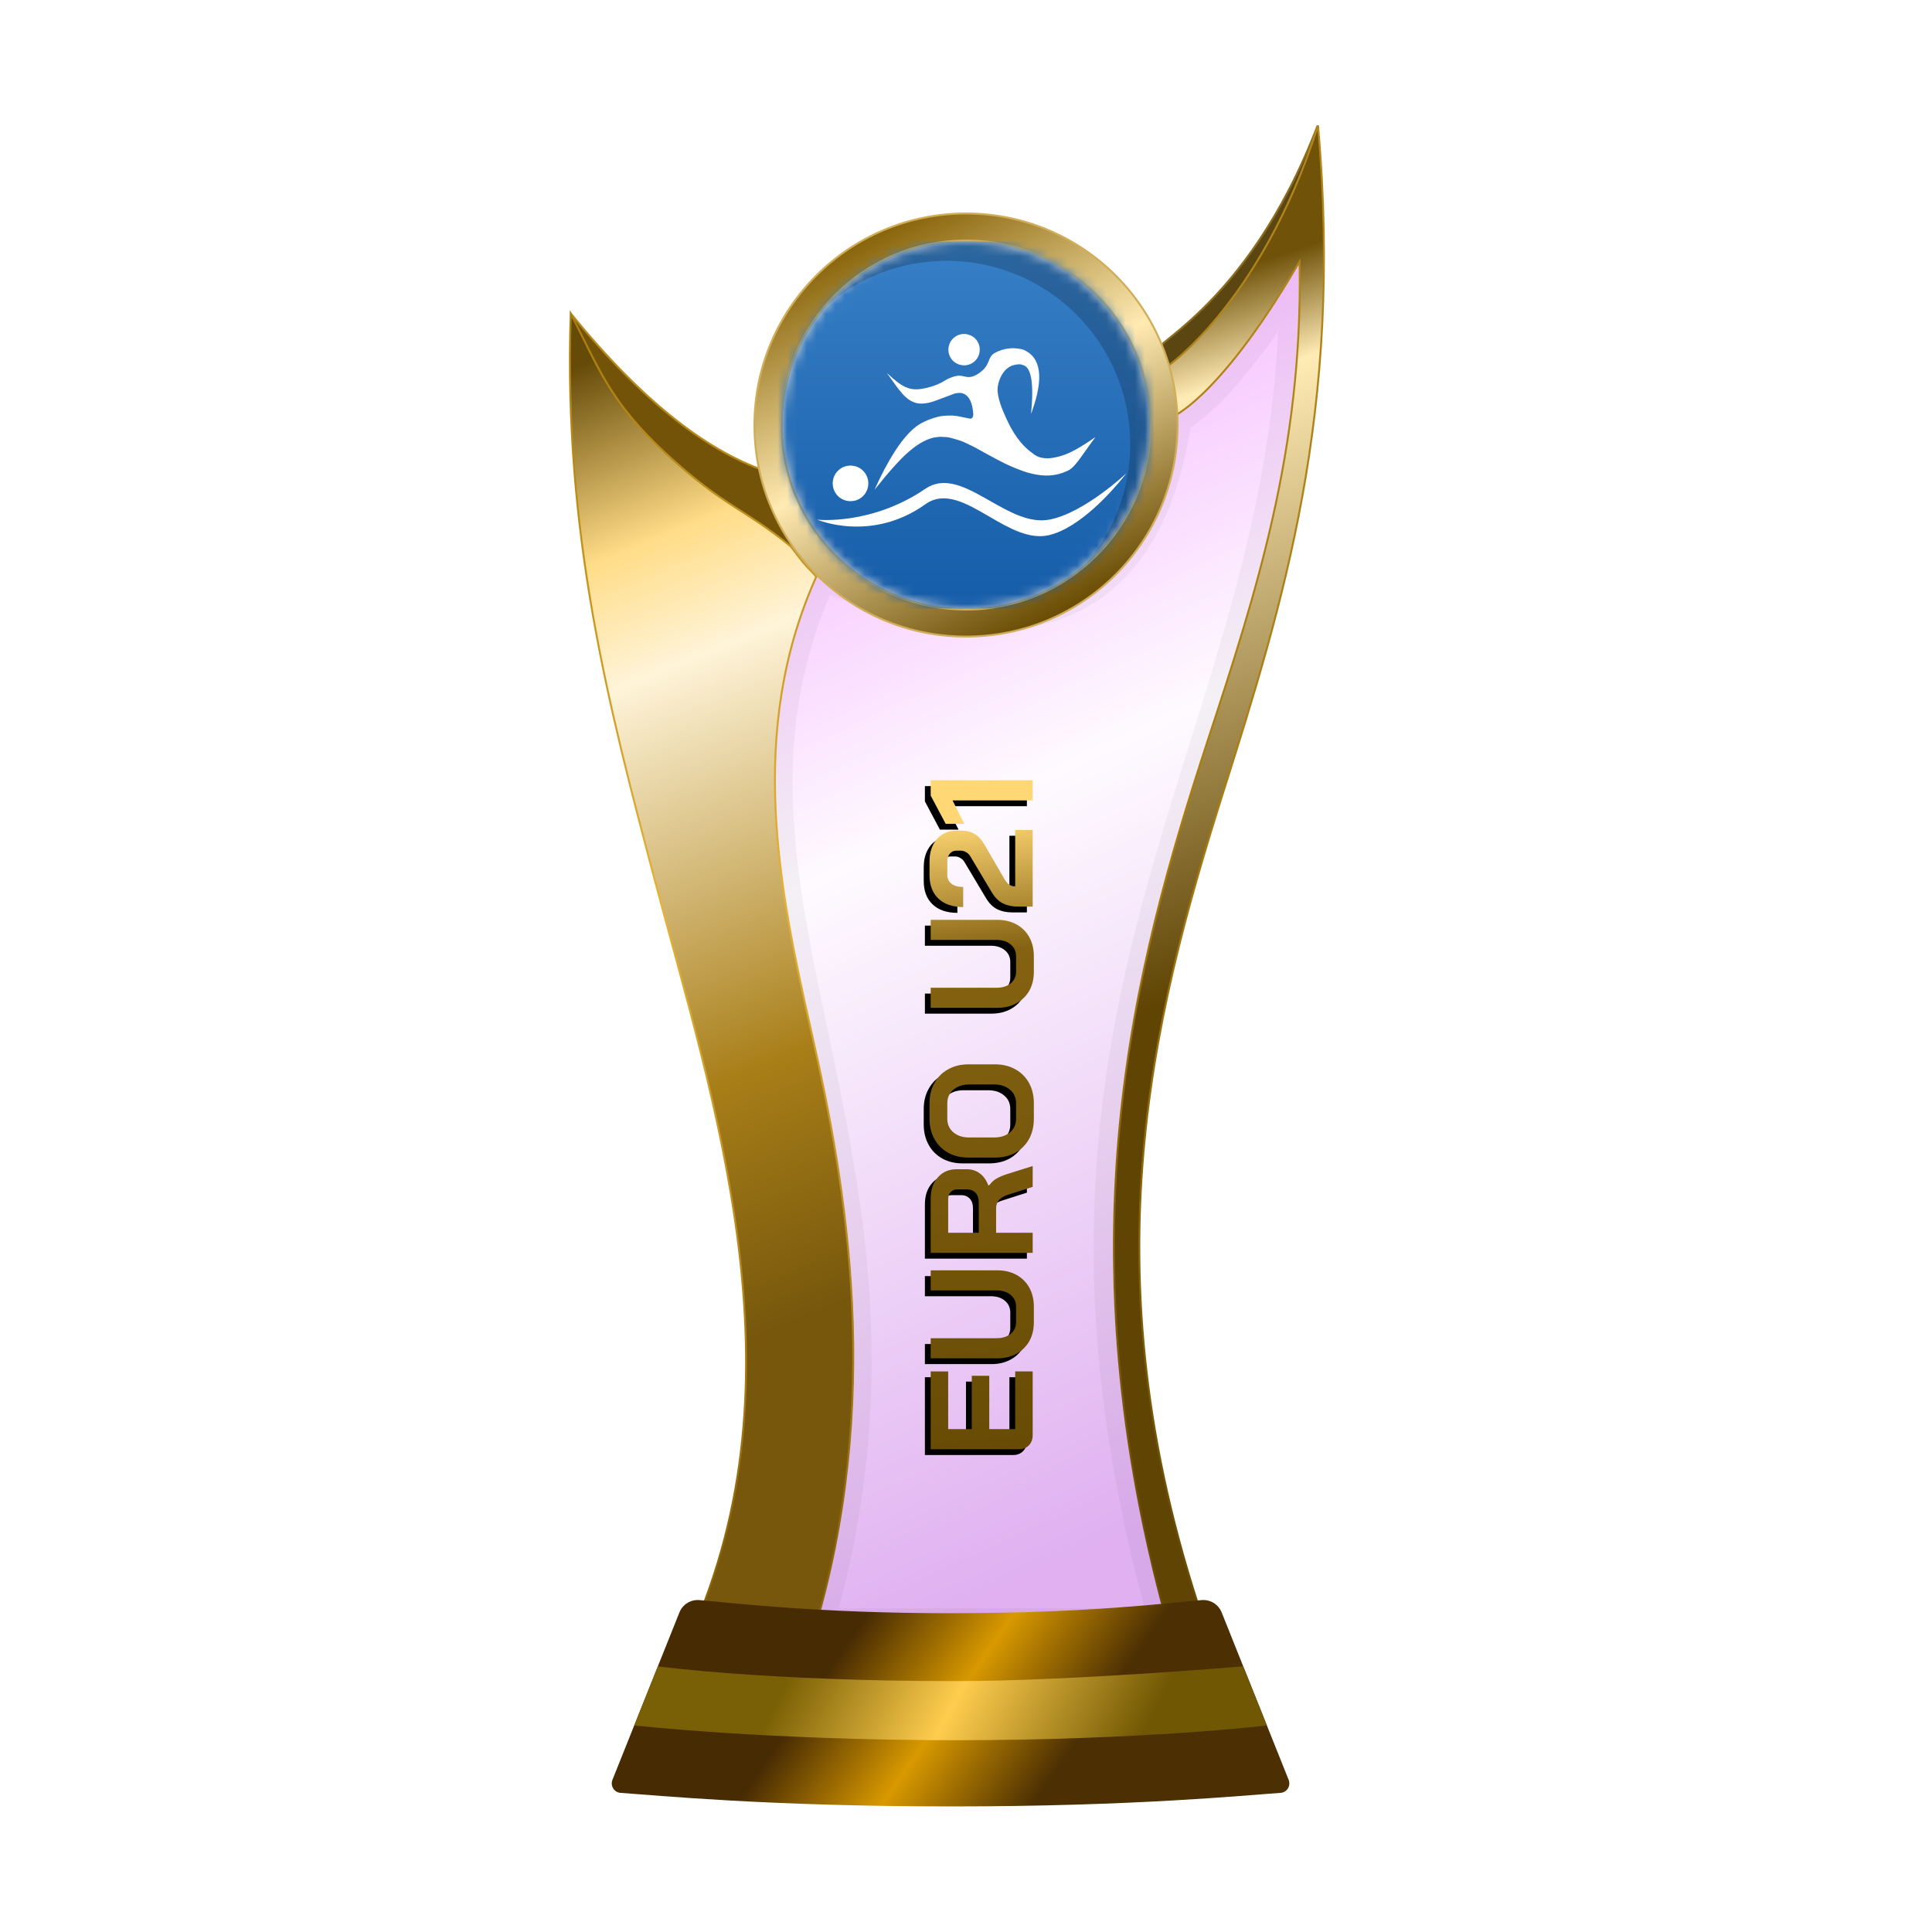
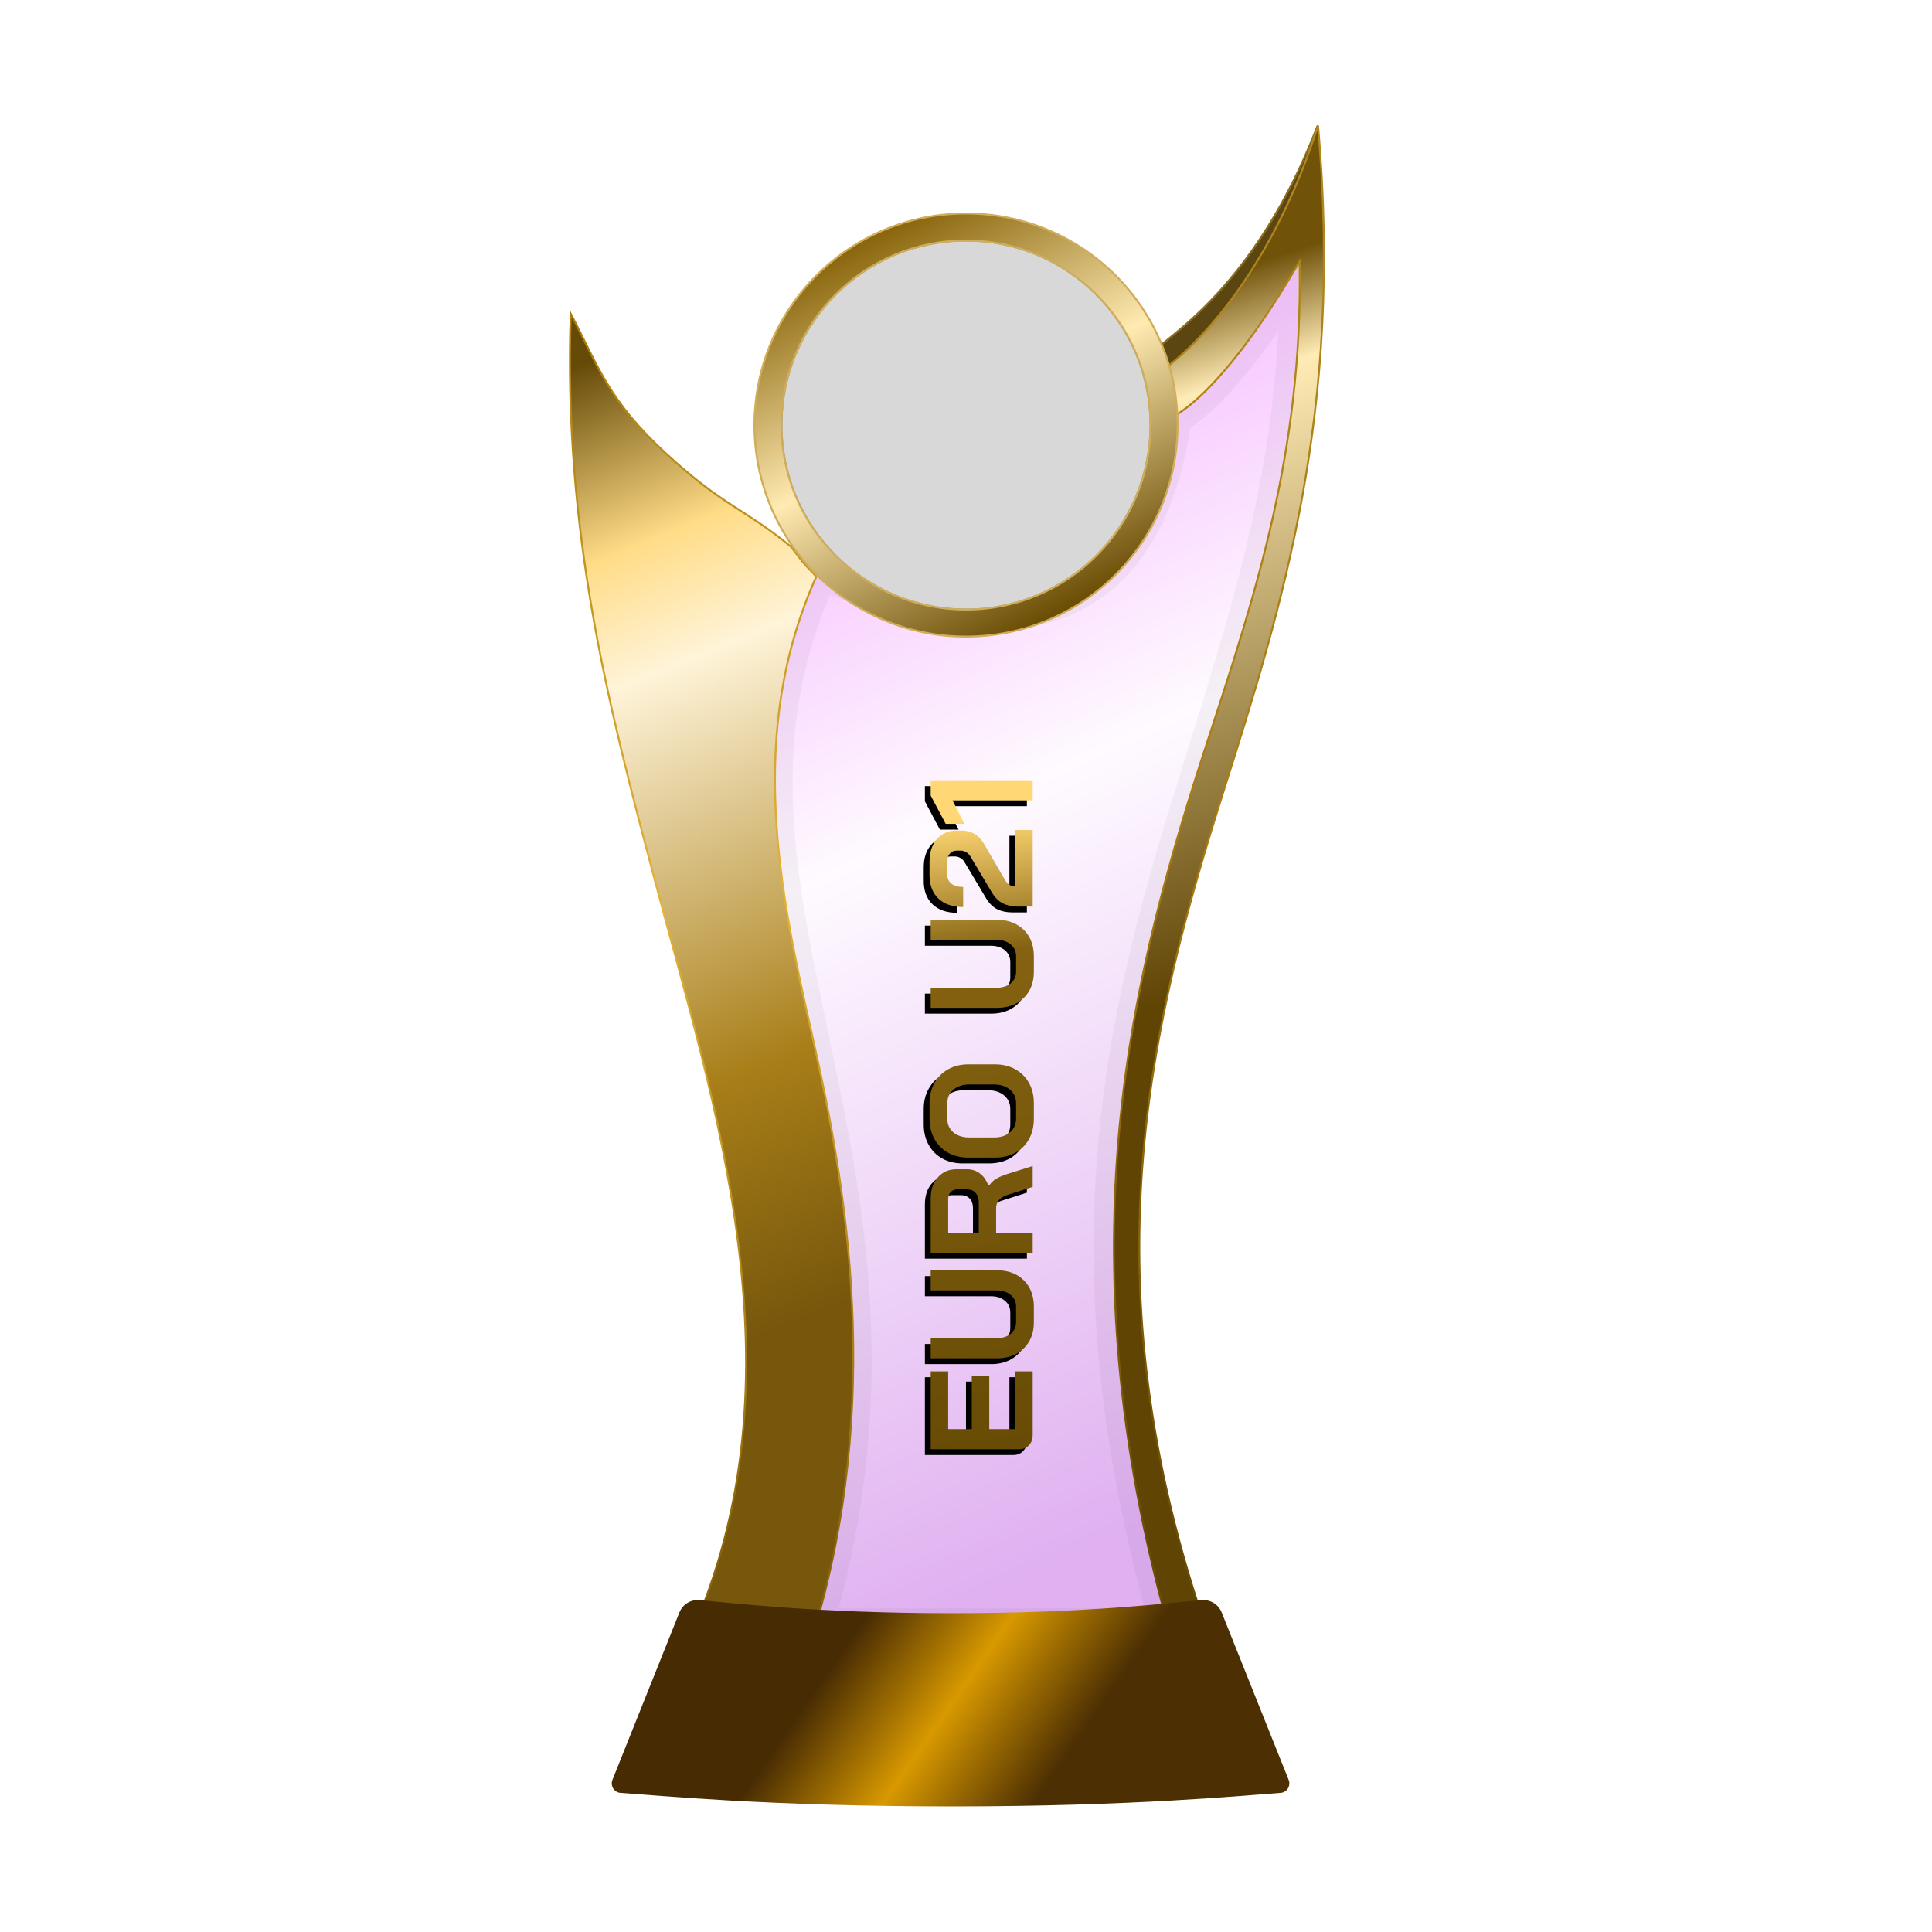
<svg xmlns="http://www.w3.org/2000/svg" xmlns:xlink="http://www.w3.org/1999/xlink" width="200px" height="200px" viewBox="0 0 200 200" version="1.1">
  <title>euro_championship_u21_gold</title>
  <defs>
    <linearGradient x1="39.044%" y1="6.772%" x2="58.233%" y2="95.397%" id="linearGradient-1">
      <stop stop-color="#EE86FF" offset="0%" />
      <stop stop-color="#FEF7FF" offset="37.799%" />
      <stop stop-color="#CB7CE7" offset="100%" />
    </linearGradient>
    <filter x="-9.2%" y="-7.0%" width="118.4%" height="110.5%" filterUnits="objectBoundingBox" id="filter-2">
      <feGaussianBlur stdDeviation="1" in="SourceGraphic" />
    </filter>
    <linearGradient x1="50%" y1="9.706%" x2="53.008%" y2="57.196%" id="linearGradient-3">
      <stop stop-color="#705209" offset="0%" />
      <stop stop-color="#FFEBB5" offset="15.683%" />
      <stop stop-color="#5F4404" offset="100%" />
    </linearGradient>
    <linearGradient x1="50.955%" y1="-0.323%" x2="51.506%" y2="94.957%" id="linearGradient-4">
      <stop stop-color="#B1871D" offset="0%" />
      <stop stop-color="#A97D10" offset="47.712%" />
      <stop stop-color="#6C4E04" offset="100%" />
    </linearGradient>
    <linearGradient x1="48.684%" y1="0.016%" x2="56.281%" y2="77.617%" id="linearGradient-5">
      <stop stop-color="#664B08" offset="0%" />
      <stop stop-color="#FFDC87" offset="19.473%" />
      <stop stop-color="#FFF4D9" offset="32.378%" />
      <stop stop-color="#A87E18" offset="74.156%" />
      <stop stop-color="#76570C" offset="100%" />
    </linearGradient>
    <linearGradient x1="52.298%" y1="-0.283%" x2="54.68%" y2="93.621%" id="linearGradient-6">
      <stop stop-color="#AA7E0F" offset="0%" />
      <stop stop-color="#E4B337" offset="47.712%" />
      <stop stop-color="#8C660B" offset="100%" />
    </linearGradient>
    <linearGradient x1="29.723%" y1="45.927%" x2="71.412%" y2="54.64%" id="linearGradient-7">
      <stop stop-color="#472B03" offset="0%" />
      <stop stop-color="#D89900" offset="49.166%" />
      <stop stop-color="#4C2F03" offset="100%" />
    </linearGradient>
    <linearGradient x1="22.357%" y1="48.161%" x2="82.774%" y2="51.797%" id="linearGradient-8">
      <stop stop-color="#795F05" offset="0%" />
      <stop stop-color="#FFCD4E" offset="46.571%" />
      <stop stop-color="#705703" offset="100%" />
    </linearGradient>
    <linearGradient x1="15.322%" y1="11.29%" x2="60.493%" y2="100.18%" id="linearGradient-9">
      <stop stop-color="#88640A" offset="0%" />
      <stop stop-color="#FFEAB2" offset="47.712%" />
      <stop stop-color="#6B4D04" offset="100%" />
    </linearGradient>
    <linearGradient x1="0%" y1="50.446%" x2="94.547%" y2="48.784%" id="linearGradient-10">
      <stop stop-color="#684C05" offset="0%" />
      <stop stop-color="#846211" offset="78.543%" />
      <stop stop-color="#FFD774" offset="100%" />
    </linearGradient>
    <path d="M68.463,120.679 C68.031,120.679 67.679,120.549 67.407,120.287 C67.136,120.026 67,119.684 67,119.261 L67,110.121 L75.055,110.121 L75.055,111.931 L69.082,111.931 L69.082,114.374 L74.602,114.374 L74.602,116.184 L69.082,116.184 L69.082,118.869 L75.055,118.869 L75.055,120.679 L68.463,120.679 Z M80.152,120.8 C79.408,120.8 78.754,120.644 78.191,120.332 C77.628,120.011 77.191,119.563 76.879,118.99 C76.567,118.417 76.411,117.753 76.411,116.999 L76.411,110.121 L78.493,110.121 L78.493,116.939 C78.493,117.542 78.644,118.03 78.945,118.402 C79.257,118.774 79.659,118.96 80.152,118.96 L81.751,118.96 C82.254,118.96 82.661,118.774 82.973,118.402 C83.284,118.03 83.44,117.542 83.44,116.939 L83.44,110.121 L85.522,110.121 L85.522,116.999 C85.522,117.753 85.366,118.417 85.054,118.99 C84.743,119.563 84.3,120.011 83.727,120.332 C83.154,120.644 82.495,120.8 81.751,120.8 L80.152,120.8 Z M87.328,110.121 L92.939,110.121 C93.854,110.121 94.588,110.367 95.141,110.86 C95.704,111.352 95.986,112.001 95.986,112.806 L95.986,113.861 C95.986,114.384 95.835,114.842 95.533,115.234 C95.242,115.616 94.814,115.908 94.251,116.109 L94.251,116.139 C94.573,116.35 94.814,116.592 94.975,116.863 C95.146,117.135 95.312,117.512 95.473,117.994 L96.318,120.679 L94.161,120.679 L93.361,118.175 C93.231,117.743 93.05,117.421 92.818,117.21 C92.587,116.999 92.3,116.893 91.959,116.893 L89.409,116.893 L89.409,120.679 L87.328,120.679 L87.328,110.121 Z M92.547,115.098 C92.969,115.098 93.301,114.988 93.542,114.766 C93.784,114.535 93.904,114.239 93.904,113.877 L93.904,112.896 C93.904,112.604 93.814,112.373 93.633,112.202 C93.452,112.021 93.21,111.931 92.909,111.931 L89.409,111.931 L89.409,115.098 L92.547,115.098 Z M101.217,120.8 C100.423,120.8 99.719,120.634 99.106,120.302 C98.502,119.96 98.03,119.488 97.688,118.884 C97.356,118.271 97.19,117.562 97.19,116.758 L97.19,114.042 C97.19,113.238 97.356,112.534 97.688,111.931 C98.03,111.317 98.502,110.845 99.106,110.513 C99.719,110.171 100.423,110 101.217,110 L102.816,110 C103.611,110 104.309,110.171 104.913,110.513 C105.526,110.845 105.999,111.317 106.331,111.931 C106.673,112.534 106.844,113.238 106.844,114.042 L106.844,116.758 C106.844,117.562 106.673,118.271 106.331,118.884 C105.999,119.488 105.526,119.96 104.913,120.302 C104.309,120.634 103.611,120.8 102.816,120.8 L101.217,120.8 Z M102.816,118.96 C103.399,118.96 103.867,118.749 104.219,118.326 C104.581,117.904 104.762,117.351 104.762,116.667 L104.762,114.133 C104.762,113.449 104.581,112.896 104.219,112.474 C103.867,112.051 103.399,111.84 102.816,111.84 L101.217,111.84 C100.634,111.84 100.161,112.051 99.799,112.474 C99.447,112.896 99.272,113.449 99.272,114.133 L99.272,116.667 C99.272,117.351 99.447,117.904 99.799,118.326 C100.161,118.749 100.634,118.96 101.217,118.96 L102.816,118.96 Z M116.433,120.8 C115.688,120.8 115.035,120.644 114.472,120.332 C113.909,120.011 113.471,119.563 113.159,118.99 C112.848,118.417 112.692,117.753 112.692,116.999 L112.692,110.121 L114.773,110.121 L114.773,116.939 C114.773,117.542 114.924,118.03 115.226,118.402 C115.538,118.774 115.94,118.96 116.433,118.96 L118.032,118.96 C118.534,118.96 118.942,118.774 119.253,118.402 C119.565,118.03 119.721,117.542 119.721,116.939 L119.721,110.121 L121.803,110.121 L121.803,116.999 C121.803,117.753 121.647,118.417 121.335,118.99 C121.023,119.563 120.581,120.011 120.008,120.332 C119.434,120.644 118.776,120.8 118.032,120.8 L116.433,120.8 Z M123.171,119.171 C123.171,118.568 123.282,118.045 123.503,117.602 C123.724,117.16 124.101,116.778 124.634,116.456 L128.375,114.223 C128.556,114.123 128.697,113.982 128.797,113.801 C128.908,113.62 128.963,113.439 128.963,113.258 L128.963,112.775 C128.963,112.494 128.858,112.268 128.646,112.097 C128.445,111.926 128.179,111.84 127.847,111.84 L126.459,111.84 C126.067,111.84 125.76,111.986 125.539,112.278 C125.318,112.559 125.207,112.961 125.207,113.484 L123.126,113.484 C123.126,112.388 123.417,111.534 124.001,110.92 C124.584,110.307 125.393,110 126.429,110 L127.847,110 C128.481,110 129.039,110.116 129.521,110.347 C130.004,110.578 130.376,110.905 130.637,111.327 C130.909,111.75 131.045,112.232 131.045,112.775 L131.045,113.258 C131.045,113.801 130.929,114.269 130.698,114.661 C130.477,115.043 130.125,115.375 129.642,115.656 L126.007,117.768 C125.766,117.909 125.579,118.065 125.449,118.236 C125.328,118.407 125.268,118.618 125.268,118.869 L131.105,118.869 L131.105,120.679 L123.171,120.679 L123.171,119.171 Z M134.167,112.383 L131.739,113.605 L131.739,111.674 L134.665,110.121 L136.249,110.121 L136.249,120.679 L134.167,120.679 L134.167,112.383 Z" id="path-11" />
    <filter x="-1.3%" y="-8.3%" width="101.7%" height="111.1%" filterUnits="objectBoundingBox" id="filter-12">
      <feOffset dx="-0.6" dy="-0.6" in="SourceAlpha" result="shadowOffsetOuter1" />
      <feColorMatrix values="0 0 0 0 0   0 0 0 0 0   0 0 0 0 0  0 0 0 0.2 0" type="matrix" in="shadowOffsetOuter1" />
    </filter>
    <circle id="path-13" cx="19" cy="19" r="19" />
    <linearGradient x1="50%" y1="0%" x2="50%" y2="100%" id="linearGradient-15">
      <stop stop-color="#377FC6" offset="0%" />
      <stop stop-color="#165DA9" offset="100%" />
    </linearGradient>
  </defs>
  <g id="euro_championship_u21_gold" stroke="none" stroke-width="1" fill="none" fill-rule="evenodd">
    <g id="euro_qualify_gold_shield" transform="translate(59, 13)">
      <g id="cup" transform="translate(-0, 0)">
        <path d="M25.9,46 C10,79.5 39.5,107 25.182,155.5 L62.144,155.5 C43.037,88.637 76.262,63.456 75.431,14.451 C66.71,28.571 62.4,30 62.4,30 C59.078,53.672 42.512,53.06 25.9,46 Z" id="glass" fill="url(#linearGradient-1)" fill-rule="nonzero" opacity="0.6" />
        <path d="M25.9,46 C10,79.5 39.5,107 25.182,155.5 L62.144,155.5 C43.037,88.637 76.262,63.456 75.431,14.451 C66.71,28.571 62.4,30 62.4,30 C59.078,53.672 42.512,53.06 25.9,46 Z" id="glass-shadow" stroke="#000000" stroke-width="4" opacity="0.2" fill-rule="nonzero" filter="url(#filter-2)" />
        <path d="M77.4,0 C69.9,19.5 58.9,23 60.4,24 L61.4,26.5 C69.9,24 77.4,10 77.4,0 Z" id="Path" stroke="#8B6D22" stroke-width="0.2" fill="#5B4612" fill-rule="nonzero" />
        <path d="M75.531,14.449 L75.525,14.093 L75.345,14.4 C71.083,21.669 67.706,25.673 65.398,27.859 C64.244,28.951 63.358,29.589 62.763,29.953 C62.465,30.135 62.24,30.248 62.091,30.316 C62.045,30.337 62.007,30.353 61.975,30.366 L61.012,25.547 C61.029,25.536 61.05,25.522 61.075,25.505 C61.155,25.452 61.271,25.372 61.422,25.264 C61.723,25.046 62.159,24.715 62.701,24.256 C63.784,23.338 65.292,21.913 66.989,19.877 C70.329,15.871 74.404,9.504 77.441,0.005 C80.081,29.62 73.719,49.746 67.747,68.635 C60.167,92.611 53.219,119.579 66.142,156.4 L62.219,156.4 C50.618,115.733 58.388,86.997 66.053,63.575 C70.975,48.533 75.856,33.617 75.531,14.449 Z" id="Path" stroke="url(#linearGradient-4)" stroke-width="0.2" fill="url(#linearGradient-3)" fill-rule="nonzero" />
-         <path d="M0.12,19.5 C7.453,28.5 14.413,34 21,36 L24,45 C8.413,35.333 0.453,26.833 0.12,19.5 Z" id="Path-2" stroke="#B68A1C" stroke-width="0.2" fill="#725307" />
        <path d="M12.448,156.4 C24.523,129.475 14.934,101.369 8.615,77.48 C4.139,60.556 -0.705,42.242 0.085,19.478 C2.915,24.898 4,28.5 10,34 C16,39.5 17.965,39.575 22.86,43.571 C23.46,44.321 23.976,45.069 24.5,45.631 C24.763,45.913 25,46.147 25.16,46.312 C25.213,46.367 25.327,46.496 25.5,46.7 C18.264,62.841 21.677,79.21 25.037,94.011 C28.6,109.705 32.549,132.09 25.108,156.4 L12.448,156.4 Z" id="Path" stroke="url(#linearGradient-6)" stroke-width="0.2" fill="url(#linearGradient-5)" fill-rule="nonzero" />
        <path d="M11.335,153.913 C11.669,153.078 12.513,152.565 13.409,152.641 C16.674,152.916 25.364,154 39.5,154 C53.636,154 62.126,152.916 65.391,152.641 C66.287,152.565 67.131,153.078 67.465,153.913 L74.398,171.244 C74.647,171.869 74.227,172.553 73.557,172.598 C69.827,172.849 58.454,174 39.5,174 C20.546,174 8.973,172.849 5.243,172.598 C4.573,172.553 4.153,171.869 4.402,171.244 L11.335,153.913 Z" id="Path" fill="url(#linearGradient-7)" fill-rule="nonzero" />
-         <path d="M9.1,159.5 C9.1,159.5 20.307,161.029 39.902,161.029 C51.809,161.029 69.7,159.5 69.7,159.5 L72.15,165.617 C72.15,165.617 59.498,167.146 39.902,167.146 C20.307,167.146 6.66,165.617 6.66,165.617 L9.1,159.5 Z" id="Path" fill="url(#linearGradient-8)" fill-rule="nonzero" />
        <circle id="Oval" fill="#8B7234" cx="41" cy="31" r="21" />
        <path d="M41,9.1 C47.048,9.1 52.523,11.551 56.486,15.514 C60.449,19.477 62.9,24.952 62.9,31 C62.9,37.048 60.449,42.523 56.486,46.486 C52.523,50.449 47.048,52.9 41,52.9 C34.952,52.9 29.477,50.449 25.514,46.486 C21.551,42.523 19.1,37.048 19.1,31 C19.1,24.952 21.551,19.477 25.514,15.514 C29.477,11.551 34.952,9.1 41,9.1 Z M41,11.9 C35.726,11.9 30.951,14.038 27.494,17.494 C24.038,20.951 21.9,25.726 21.9,31 C21.9,36.274 24.038,41.049 27.494,44.506 C30.951,47.962 35.726,50.1 41,50.1 C46.274,50.1 51.049,47.962 54.506,44.506 C57.962,41.049 60.1,36.274 60.1,31 C60.1,25.726 57.962,20.951 54.506,17.494 C51.049,14.038 46.274,11.9 41,11.9 Z" id="Shape" stroke="#CFAD59" stroke-width="0.2" fill="url(#linearGradient-9)" />
      </g>
    </g>
    <g id="Combined-Shape" fill-rule="nonzero" transform="translate(101.624, 115.4) rotate(-90) translate(-101.624, -115.4)">
      <use fill="black" fill-opacity="1" filter="url(#filter-12)" xlink:href="#path-11" />
      <use fill="url(#linearGradient-10)" xlink:href="#path-11" />
    </g>
    <g id="flag" transform="translate(81, 25)">
      <mask id="mask-14" fill="white">
        <use xlink:href="#path-13" />
      </mask>
      <use id="Mask" fill="#D8D8D8" xlink:href="#path-13" />
      <g mask="url(#mask-14)" fill-rule="nonzero">
        <g transform="translate(-6, 0)">
-           <path d="M0,3.8 C0,1.701 1.701,0 3.8,0 L45.6,0 C47.699,0 49.4,1.701 49.4,3.8 L49.4,34.2 C49.4,36.299 47.699,38 45.6,38 L3.8,38 C1.701,38 0,36.299 0,34.2 L0,3.8 Z" id="Path" fill="url(#linearGradient-15)" />
-           <path d="M41.6,23.996 C41.6,23.996 41.541,24.075 41.43,24.216 L41.226,24.47 C40.129,25.822 36.793,29.644 33.6,30.396 C31.542,30.881 29.431,29.652 27.39,28.464 C25.04,27.096 22.781,25.781 20.8,27.196 C15.2,31.196 9.6,28.796 9.6,28.796 C9.6,28.796 15.2,29.416 20.8,25.596 C22.646,24.337 24.687,25.282 26.816,26.474 L27.258,26.723 L27.479,26.85 C29.481,27.989 31.55,29.167 33.6,28.796 C37.185,28.147 41.6,23.996 41.6,23.996 Z M13.08,23.197 C13.601,23.219 14.033,23.408 14.375,23.763 C14.715,24.116 14.886,24.554 14.89,25.076 L14.869,25.325 C14.78,25.829 14.537,26.227 14.144,26.521 C13.75,26.817 13.287,26.929 12.761,26.862 C12.257,26.773 11.857,26.532 11.565,26.139 C11.469,26.012 11.391,25.875 11.333,25.725 L11.258,25.496 C11.218,25.338 11.198,25.174 11.2,25.005 C11.224,24.483 11.412,24.051 11.768,23.71 C12.117,23.369 12.556,23.199 13.08,23.197 Z M30.885,11.176 C32.765,11.941 33.082,14.068 31.839,17.557 L31.736,17.861 C32.047,14.65 31.757,12.956 30.856,12.779 C30.639,12.672 30.287,12.69 29.801,12.832 C29.514,12.939 29.258,13.116 29.027,13.359 C28.547,13.908 28.152,14.881 28.296,15.718 C28.384,16.505 28.818,17.665 29.6,19.196 C30.524,20.887 31.435,21.603 31.876,21.903 C32.402,22.387 33.134,22.544 34.077,22.381 C35.25,22.161 36.184,21.774 38.4,20.247 C36.8,22.381 36.277,23.471 35.376,23.796 C34.299,24.288 33.088,24.36 31.739,24.013 C31.323,23.934 30.601,23.676 29.576,23.24 C29.053,23.023 27.8,22.361 25.813,21.254 C25.005,20.86 24.518,20.642 24.36,20.603 C23.56,20.349 23.078,20.23 22.923,20.247 C22.577,20.214 22.29,20.211 22.056,20.24 C21.131,20.325 20.133,20.836 19.064,21.774 C18.21,22.503 17.034,23.812 15.531,25.7 C16.945,22.56 18.315,20.434 19.638,19.32 C20.208,18.822 21.01,18.435 22.051,18.157 C22.412,18.054 22.93,18.009 23.6,18.019 L24.108,18.074 L25.438,18.342 C25.625,18.342 25.73,18.2 25.756,17.916 C25.684,16.716 25.345,15.996 24.741,15.752 C24.506,15.645 24.186,15.646 23.779,15.755 L21.806,16.495 C21.571,16.579 21.335,16.647 21.099,16.702 C20.592,16.807 20.164,16.81 19.821,16.712 C18.722,16.396 18.154,15.496 16.8,13.596 C18.344,15.065 19.139,15.475 20.497,15.242 C21.244,15.112 21.913,14.891 22.507,14.578 C22.507,14.578 23.337,14.004 24.108,13.901 C24.88,13.799 25.232,14.427 26.4,13.596 C27.568,12.765 27.2,11.996 27.923,11.572 C29.027,10.944 30.043,10.977 30.885,11.176 Z M25.077,9.596 C25.528,9.686 25.879,9.908 26.128,10.26 C26.378,10.612 26.467,11.017 26.4,11.472 L26.348,11.687 C26.205,12.115 25.944,12.428 25.561,12.632 C25.177,12.834 24.763,12.875 24.312,12.745 C23.886,12.602 23.571,12.338 23.365,11.957 C23.3,11.835 23.254,11.705 23.219,11.567 L23.184,11.358 C23.171,11.214 23.177,11.071 23.202,10.923 C23.29,10.471 23.511,10.122 23.864,9.872 C24.218,9.622 24.621,9.529 25.077,9.596 Z" id="Combined-Shape" fill="#FFFFFF" />
-         </g>
+           </g>
      </g>
-       <path d="M19,0 C29.493,0 38,8.507 38,19 C38,24.756 35.441,29.914 31.398,33.398 C34.266,30.07 36,25.738 36,21 C36,10.507 27.493,2 17,2 C12.262,2 7.93,3.734 4.602,6.602 C8.086,2.559 13.244,0 19,0 Z" id="Path" fill-opacity="0.2" fill="#000000" mask="url(#mask-14)" />
    </g>
  </g>
</svg>